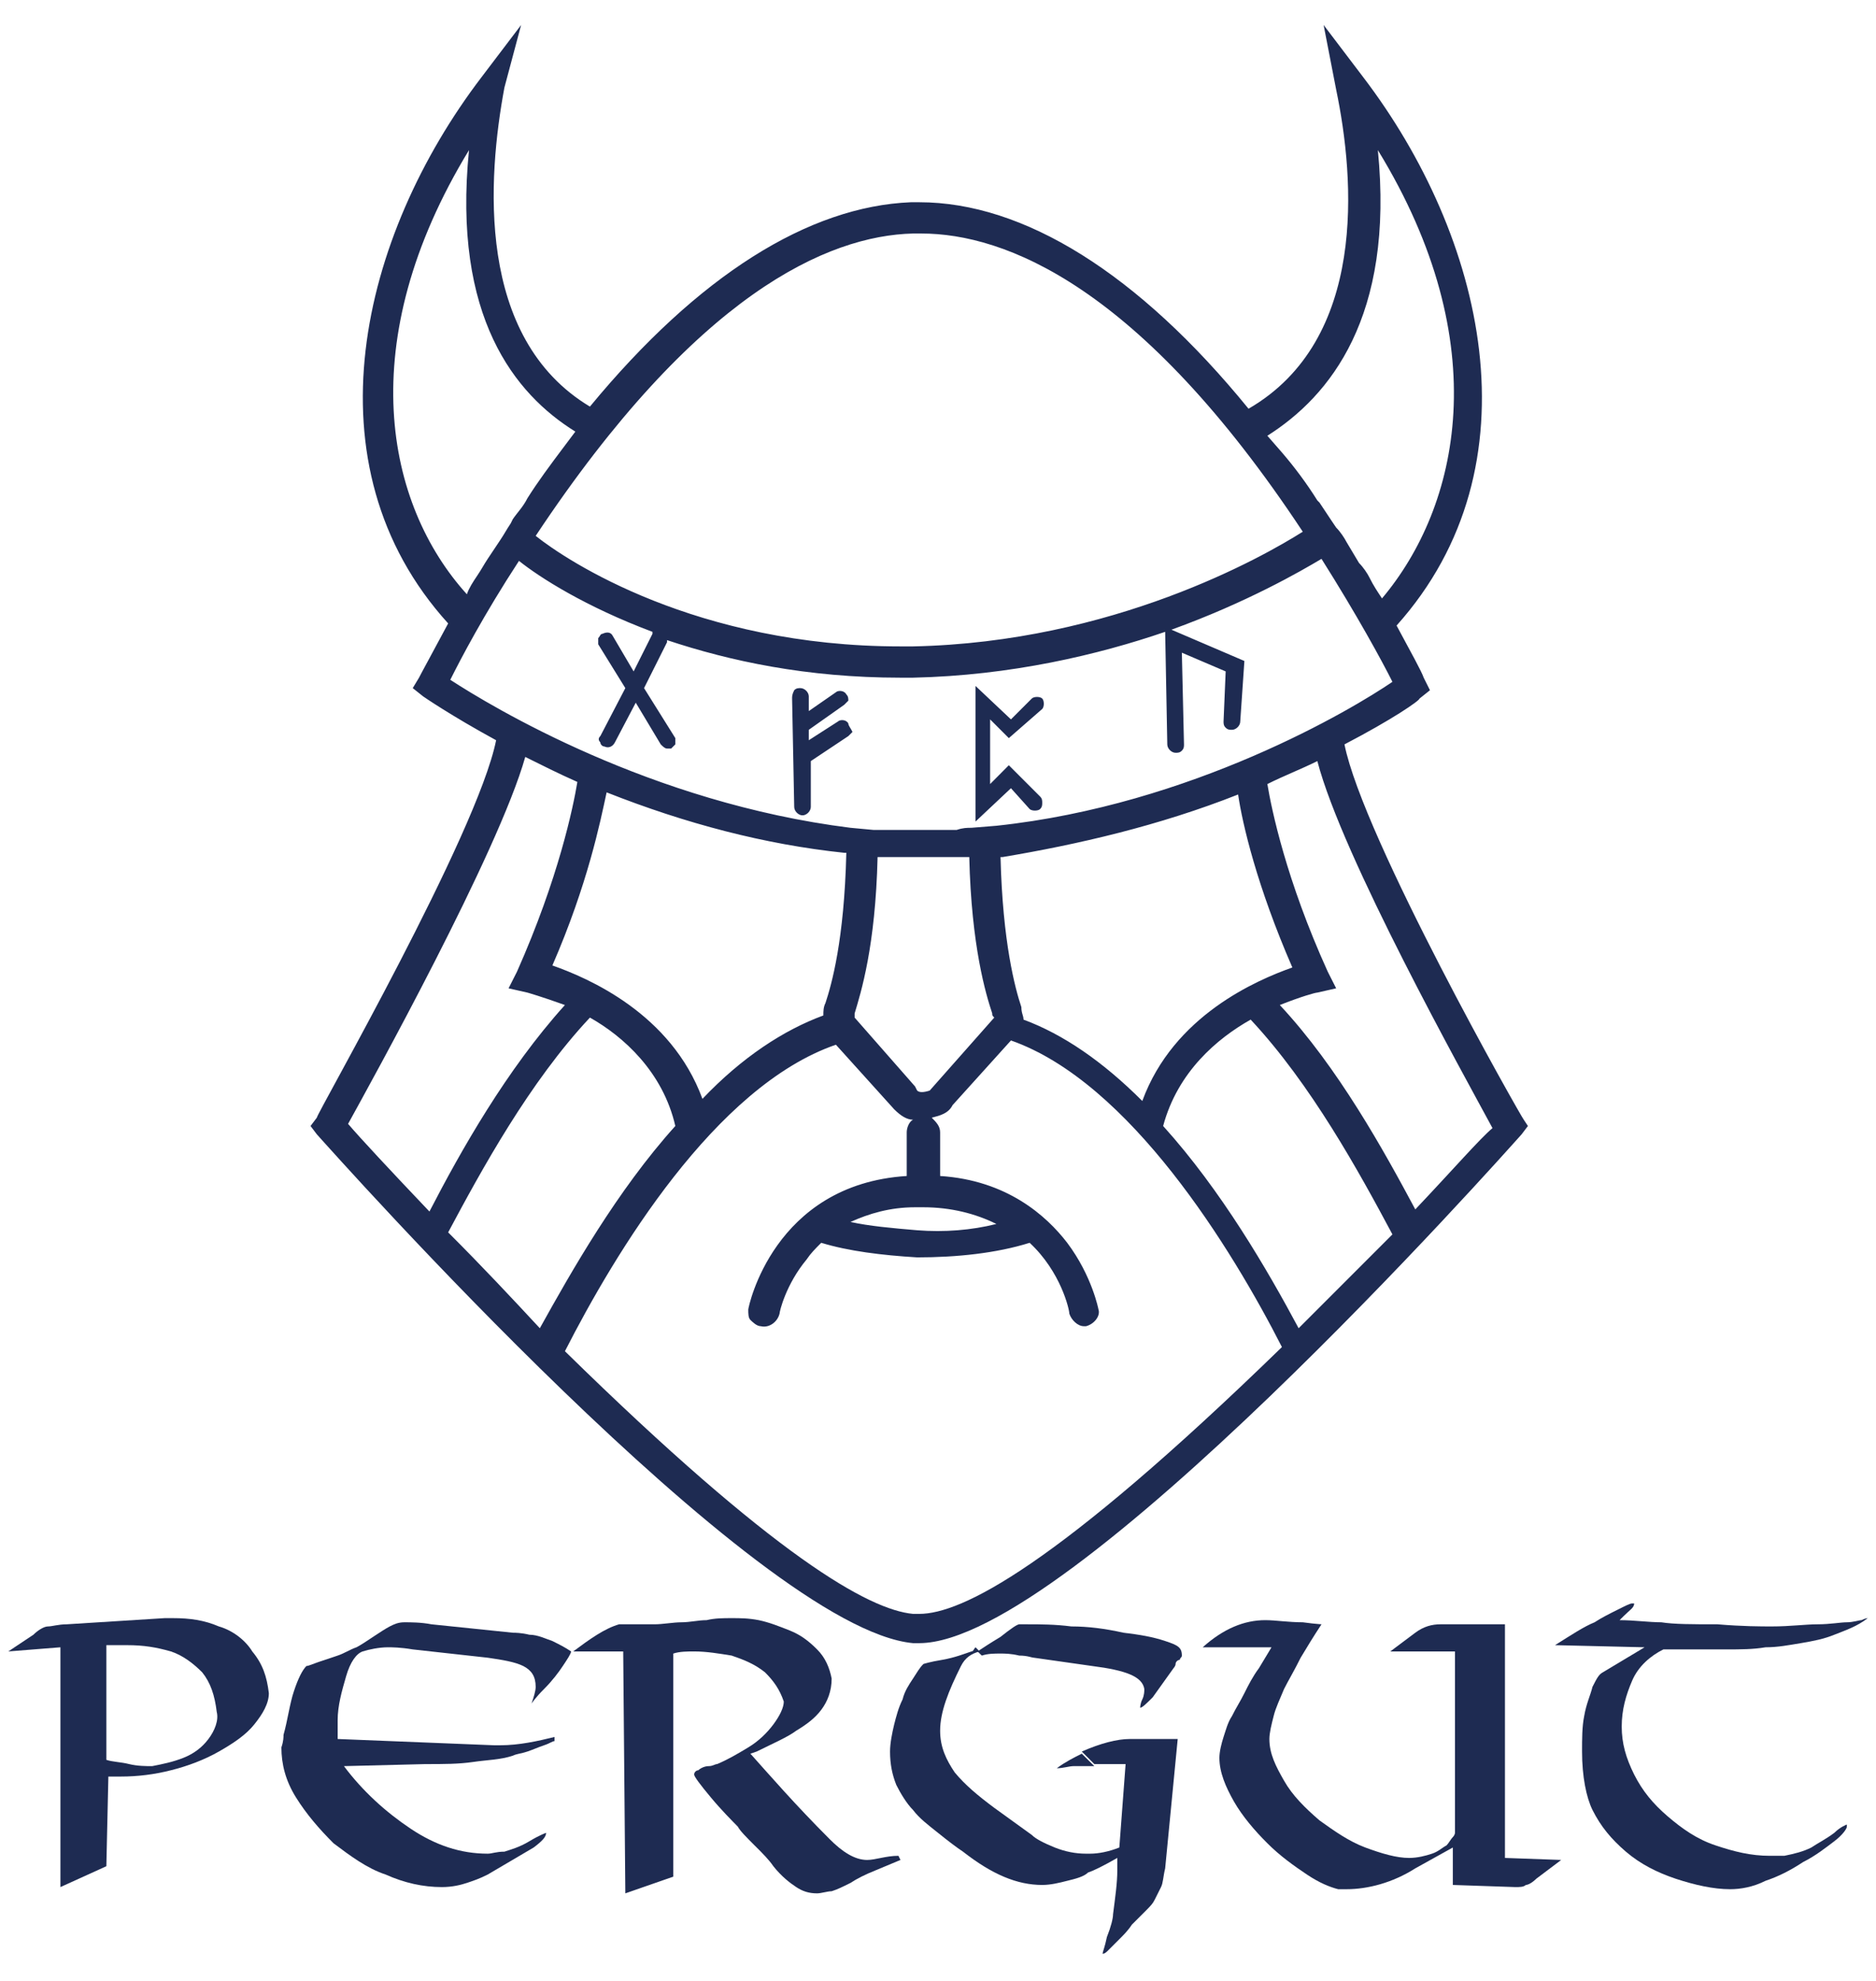
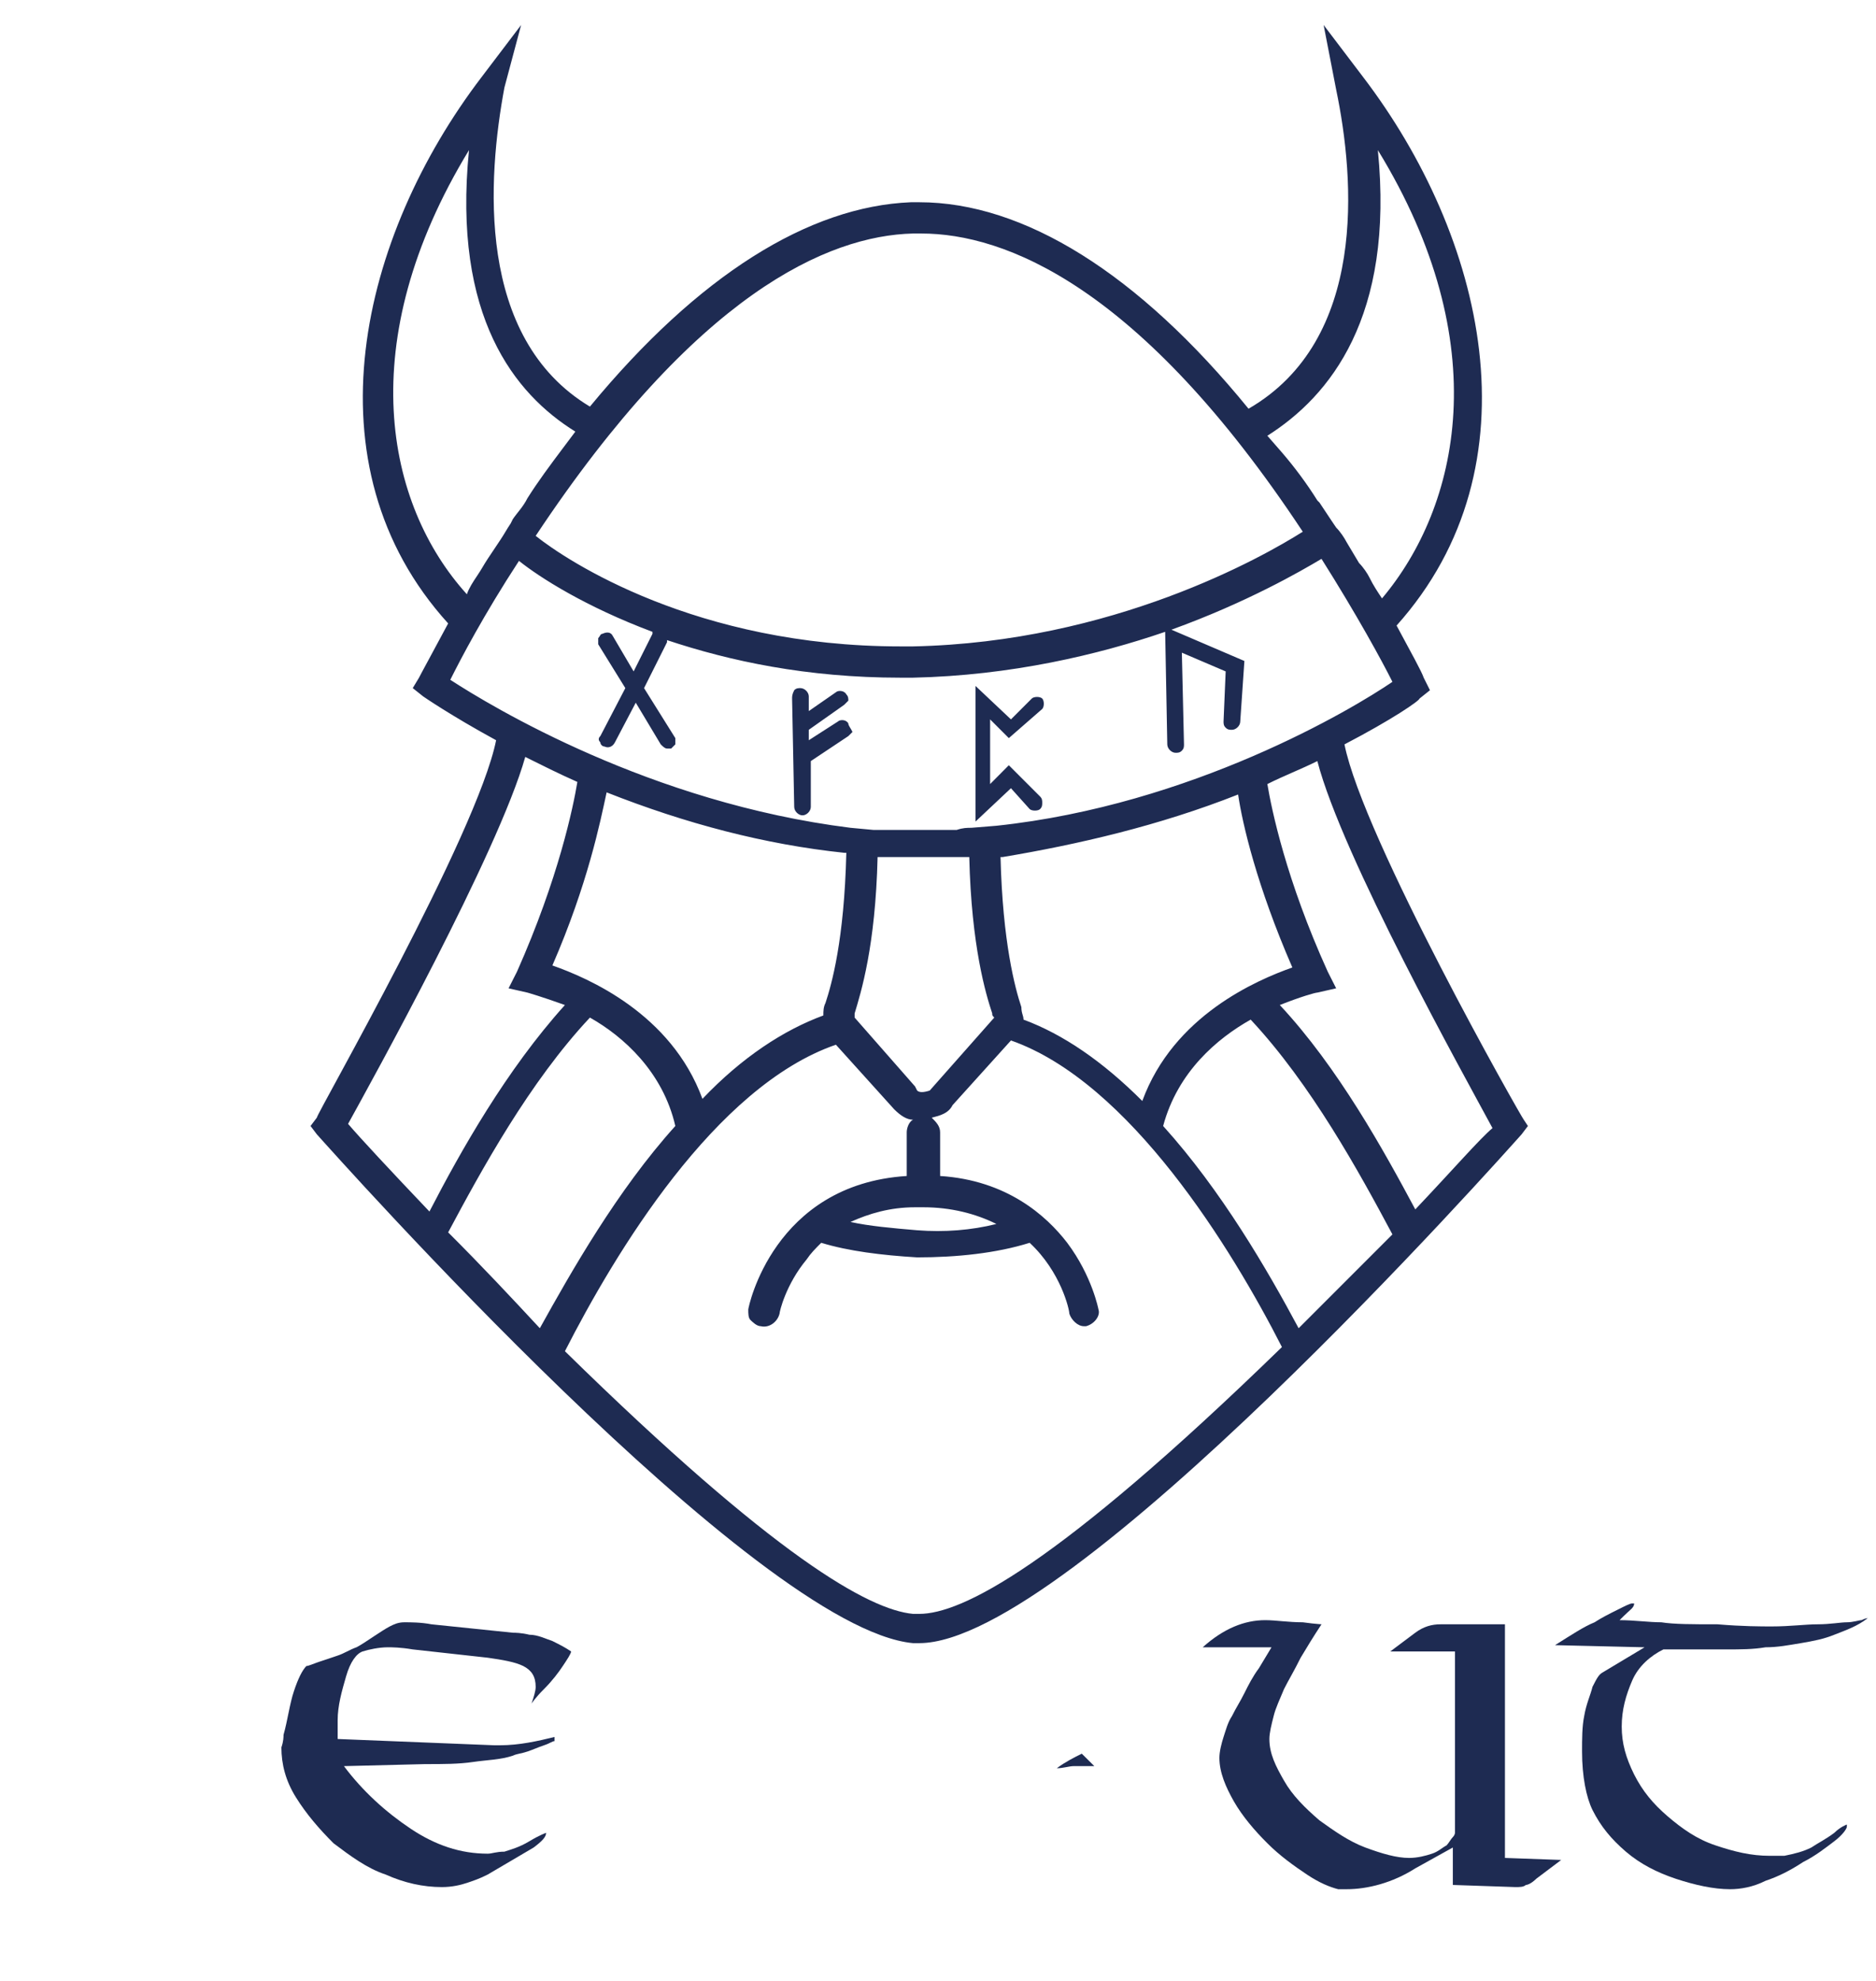
<svg xmlns="http://www.w3.org/2000/svg" width="90px" height="95px" viewBox="0 0 90 95" version="1.1">
  <g id="surface1">
-     <path style=" stroke:none;fill-rule:nonzero;fill:rgb(11.765%,16.863%,32.157%);fill-opacity:1;" d="M 46.602 79.199 C 46.301 79.301 45.801 79.5 45.199 79.602 C 44.602 79.699 44.301 79.801 44.301 79.801 C 44.102 80 44 80.199 43.801 80.5 C 43.602 80.801 43.398 81.102 43.301 81.5 C 43.102 81.898 43 82.301 42.898 82.699 C 42.801 83.102 42.699 83.602 42.699 84 C 42.699 84.602 42.801 85.102 43 85.602 C 43.199 86 43.5 86.5 43.801 86.801 C 44.102 87.199 44.5 87.5 45 87.898 C 45.5 88.301 45.898 88.602 46.199 88.801 C 47.602 89.898 48.801 90.398 50 90.398 C 50.398 90.398 50.801 90.301 51.199 90.199 C 51.602 90.102 52 90 52.199 89.801 C 52.5 89.699 52.898 89.5 53.602 89.102 L 53.602 89.699 C 53.602 90.301 53.5 91 53.398 91.801 C 53.398 92 53.301 92.398 53.102 92.898 C 53 93.398 52.898 93.602 52.898 93.699 C 53 93.699 53.102 93.602 53.199 93.5 C 53.301 93.398 53.5 93.199 53.699 93 C 53.898 92.801 54.102 92.602 54.301 92.301 C 54.602 92 54.801 91.801 55 91.602 C 55.199 91.398 55.301 91.301 55.398 91.102 C 55.5 90.898 55.602 90.699 55.699 90.5 C 55.801 90.301 55.801 90 55.898 89.602 L 56.5 83.398 L 54.199 83.398 C 53.602 83.398 52.801 83.602 51.898 84 L 52.5 84.602 C 52.602 84.602 52.699 84.602 52.801 84.602 C 53 84.602 53.199 84.602 53.398 84.602 C 53.699 84.602 53.898 84.602 54 84.602 L 53.699 88.602 C 53.199 88.801 52.699 88.898 52.301 88.898 C 52.199 88.898 52.199 88.898 52.102 88.898 C 51.602 88.898 51.102 88.801 50.602 88.602 C 50.102 88.398 49.699 88.199 49.5 88 L 47.699 86.699 C 46.898 86.102 46.301 85.602 45.801 85 C 45.398 84.398 45.102 83.801 45.102 83 C 45.102 82.102 45.5 81.102 46.102 79.898 C 46.301 79.5 46.602 79.301 47 79.199 L 46.801 79 C 46.699 79.102 46.699 79.199 46.602 79.199 " />
    <path style=" stroke:none;fill-rule:nonzero;fill:rgb(11.765%,16.863%,32.157%);fill-opacity:1;" d="M 73.102 53.699 C 73 53.602 65.398 40.199 64.5 35.699 C 66.801 34.5 68.102 33.602 68.102 33.5 L 68.602 33.102 L 68.301 32.5 C 68.199 32.199 67.699 31.301 67 30 C 73.898 22.301 71.199 11.301 65.398 3.699 L 63.5 1.199 L 64.102 4.301 C 65 8.602 65.602 16.301 59.898 19.602 C 54.602 13.102 49.102 9.699 44.102 9.699 C 44 9.699 43.898 9.699 43.699 9.699 C 38.801 9.898 33.5 13.199 28.301 19.5 C 22.801 16.199 23.398 8.5 24.199 4.199 L 25 1.199 L 23.102 3.699 C 17.301 11.301 14.602 22.301 21.5 29.898 C 20.699 31.398 20.199 32.301 20.102 32.5 L 19.801 33 L 20.301 33.398 C 20.301 33.398 21.602 34.301 23.801 35.5 C 22.898 40 15.199 53.398 15.199 53.602 L 14.898 54 L 15.199 54.398 C 16.102 55.398 36.301 78.102 43.801 78.801 C 43.898 78.801 44 78.801 44.102 78.801 C 51.301 78.801 72.102 55.398 73 54.398 L 73.301 54 Z M 66.102 7.199 C 71.801 16.5 70 24.301 66.301 28.699 C 66.102 28.398 65.898 28.102 65.699 27.699 C 65.602 27.5 65.398 27.199 65.199 27 L 64.602 26 C 64.5 25.801 64.301 25.5 64.102 25.301 L 63.898 25 C 63.699 24.699 63.5 24.398 63.301 24.102 L 63.199 24 C 62.699 23.199 62.102 22.398 61.5 21.699 L 60.801 20.898 C 63.801 19 66.898 15.199 66.102 7.199 Z M 43.801 11.199 C 43.898 11.199 44.102 11.199 44.199 11.199 C 48.199 11.199 54.699 13.699 62.5 25.5 C 60.602 26.699 53.398 30.801 43.801 31 C 43.602 31 43.398 31 43.199 31 C 33.398 31 27.199 26.898 25.699 25.699 C 33.398 14.102 39.699 11.301 43.801 11.199 Z M 22.5 7.199 C 21.699 15.199 24.699 18.898 27.602 20.699 L 27 21.5 C 26.398 22.301 25.801 23.102 25.301 23.898 C 25.102 24.301 24.801 24.602 24.602 24.898 L 24.5 25.102 C 24.301 25.398 24.199 25.602 24 25.898 L 23.398 26.801 C 23.199 27.102 23.102 27.301 22.898 27.602 C 22.699 27.898 22.5 28.199 22.398 28.5 C 18.5 24.199 16.898 16.398 22.5 7.199 Z M 21.602 32.602 C 22.102 31.602 23.199 29.5 24.898 26.898 C 25.898 27.699 28.102 29.102 31.301 30.301 C 31.301 30.301 31.301 30.301 31.301 30.398 L 30.398 32.199 L 29.398 30.5 C 29.301 30.301 29.102 30.301 28.898 30.398 C 28.801 30.398 28.801 30.5 28.699 30.602 C 28.699 30.699 28.699 30.801 28.699 30.898 L 30 33 L 28.801 35.301 C 28.699 35.398 28.699 35.5 28.801 35.602 C 28.801 35.699 28.898 35.801 29 35.801 C 29.199 35.898 29.398 35.801 29.5 35.602 L 30.5 33.699 L 31.699 35.699 C 31.801 35.801 31.898 35.898 32 35.898 C 32.102 35.898 32.102 35.898 32.199 35.898 C 32.301 35.801 32.301 35.801 32.398 35.699 C 32.398 35.602 32.398 35.5 32.398 35.398 L 30.898 33 L 32 30.801 C 32 30.699 32 30.699 32 30.699 C 35 31.699 38.699 32.5 43.199 32.5 C 43.398 32.5 43.602 32.5 43.801 32.5 C 48.5 32.398 52.699 31.398 55.898 30.301 L 56 35.699 C 56 35.898 56.199 36.102 56.398 36.102 C 56.5 36.102 56.602 36.102 56.699 36 C 56.801 35.898 56.801 35.801 56.801 35.699 L 56.699 31.301 L 58.801 32.199 L 58.699 34.602 C 58.699 34.699 58.699 34.801 58.801 34.898 C 58.898 35 59 35 59.102 35 C 59.301 35 59.5 34.801 59.5 34.602 L 59.699 31.699 L 56.199 30.199 C 59.801 28.898 62.398 27.398 63.398 26.801 C 65.102 29.5 66.301 31.699 66.801 32.699 C 64.898 34 57.199 38.602 47.801 39.602 L 46.602 39.699 C 46.398 39.699 46.199 39.699 45.898 39.801 L 45.199 39.801 C 44.699 39.801 44.301 39.801 43.898 39.801 C 43.602 39.801 43.301 39.801 43 39.801 L 42.5 39.801 C 42.301 39.801 42.102 39.801 41.898 39.801 L 40.801 39.699 C 31.199 38.5 23.602 33.898 21.602 32.602 Z M 59.398 38.102 C 59.602 39.5 60.301 42.5 62 46.398 C 60.301 47 56.301 48.699 54.801 52.801 C 52.898 50.898 51 49.602 49.102 48.898 C 49.102 48.699 49 48.602 49 48.301 C 48.699 47.398 48.102 45.199 48 41.102 L 48.102 41.102 C 51.699 40.5 55.602 39.602 59.398 38.102 Z M 40.801 58.602 C 41.699 58.199 42.699 57.898 43.898 57.898 C 44 57.898 44.102 57.898 44.301 57.898 C 45.602 57.898 46.801 58.199 47.801 58.699 C 46.602 59 45.301 59.102 44 59 C 42.801 58.898 41.699 58.801 40.801 58.602 Z M 44 52.301 L 43.898 52.102 L 41 48.801 C 41 48.699 41 48.699 41 48.602 C 41.301 47.602 42 45.398 42.102 41.102 C 42.199 41.102 42.301 41.102 42.398 41.102 L 43 41.102 C 43 41.102 43.102 41.102 43.199 41.102 L 43.301 41.102 C 43.5 41.102 43.699 41.102 43.898 41.102 L 44.602 41.102 C 44.898 41.102 45.199 41.102 45.602 41.102 L 46.301 41.102 C 46.398 41.102 46.398 41.102 46.5 41.102 C 46.602 45.398 47.301 47.699 47.602 48.602 C 47.602 48.699 47.602 48.699 47.699 48.801 L 44.602 52.301 C 44.301 52.398 44.102 52.398 44 52.301 Z M 40.602 40.898 C 40.5 45.102 39.898 47.199 39.602 48.102 C 39.5 48.301 39.5 48.5 39.5 48.699 C 37.602 49.398 35.602 50.699 33.699 52.699 C 32.199 48.602 28.199 46.898 26.5 46.301 C 28.199 42.398 28.801 39.398 29.102 38 C 32.898 39.5 36.699 40.5 40.5 40.898 Z M 16.699 53.898 C 17.801 51.898 23.898 40.898 25.199 36.301 C 26 36.699 26.801 37.102 27.699 37.5 C 27.5 38.699 26.801 42.102 24.801 46.602 L 24.398 47.398 L 25.301 47.602 C 25.301 47.602 26 47.801 27.102 48.199 C 24.301 51.301 22.102 55.199 20.602 58.102 C 18.699 56.102 17.301 54.602 16.699 53.898 Z M 21.5 59.102 C 23.102 56.102 25.398 51.898 28.301 48.801 C 29.898 49.699 31.801 51.398 32.398 54 C 29.602 57.102 27.398 61 25.898 63.699 C 24.602 62.301 23.102 60.699 21.5 59.102 Z M 44.102 77.398 C 44 77.398 43.898 77.398 43.801 77.398 C 41.699 77.199 37.199 74.699 27.102 64.801 C 29.5 60.102 34.301 52.102 40.102 50.102 L 42.898 53.199 C 43.199 53.5 43.5 53.699 43.801 53.699 C 43.801 53.699 43.898 53.699 43.898 53.699 C 43.898 53.699 43.801 53.699 43.801 53.699 C 43.602 53.801 43.5 54.102 43.5 54.301 L 43.5 56.398 C 37.102 56.801 35.898 62.699 35.898 62.801 C 35.898 63 35.898 63.199 36 63.301 C 36.102 63.398 36.301 63.602 36.5 63.602 C 36.898 63.699 37.301 63.398 37.398 63 C 37.398 62.898 37.699 61.602 38.699 60.398 C 38.898 60.102 39.102 59.898 39.398 59.602 C 40.699 60 42.301 60.199 44 60.301 C 45.898 60.301 47.801 60.102 49.398 59.602 C 50.898 61 51.301 62.801 51.301 63 C 51.398 63.301 51.699 63.602 52 63.602 C 52 63.602 52.102 63.602 52.102 63.602 C 52.5 63.5 52.801 63.102 52.699 62.801 C 52.699 62.801 52.398 61.199 51.199 59.602 C 50.199 58.301 48.301 56.602 45.102 56.398 L 45.102 54.301 C 45.102 54 44.898 53.801 44.699 53.602 C 45.102 53.5 45.5 53.398 45.699 53 L 48.5 49.898 C 54.199 51.898 59.102 59.898 61.5 64.602 C 50.602 75.199 46.102 77.398 44.102 77.398 Z M 62.301 63.699 C 60.801 60.898 58.602 57.102 55.801 54 C 56.5 51.398 58.398 49.801 60 48.898 C 62.898 52 65.199 56.199 66.801 59.199 C 65.301 60.699 63.801 62.199 62.301 63.699 Z M 67.898 58 C 66.398 55.199 64.199 51.199 61.398 48.199 C 62.398 47.801 63.102 47.602 63.199 47.602 L 64.102 47.398 L 63.699 46.602 C 61.699 42.199 61 38.801 60.801 37.602 C 61.602 37.199 62.398 36.898 63.199 36.5 C 64.398 41.102 70.199 51.5 71.602 54.102 C 71 54.602 69.699 56.102 67.898 58 Z M 40.699 34.699 C 40.602 34.5 40.301 34.5 40.199 34.602 L 38.801 35.5 L 38.801 35 L 40.5 33.801 C 40.602 33.699 40.602 33.699 40.699 33.602 C 40.699 33.5 40.699 33.398 40.602 33.301 C 40.5 33.102 40.199 33.102 40.102 33.199 L 38.801 34.102 L 38.801 33.398 C 38.801 33.199 38.602 33 38.398 33 C 38.301 33 38.199 33 38.102 33.102 C 38 33.301 38 33.398 38 33.5 L 38.102 38.699 C 38.102 38.898 38.301 39.102 38.5 39.102 C 38.699 39.102 38.898 38.898 38.898 38.699 L 38.898 36.5 L 40.699 35.301 C 40.801 35.199 40.801 35.199 40.898 35.102 C 40.801 34.898 40.699 34.801 40.699 34.699 Z M 49.398 38.801 C 49.5 38.898 49.801 38.898 49.898 38.801 C 50 38.699 50 38.602 50 38.5 C 50 38.398 50 38.301 49.898 38.199 L 48.398 36.699 L 47.5 37.602 L 47.5 34.5 L 48.398 35.398 L 50 34 C 50.102 33.898 50.102 33.602 50 33.5 C 49.898 33.398 49.602 33.398 49.5 33.5 L 48.5 34.5 L 46.801 32.898 L 46.801 39.398 L 48.5 37.801 Z M 49.398 38.801 " />
-     <path style=" stroke:none;fill-rule:nonzero;fill:rgb(11.765%,16.863%,32.157%);fill-opacity:1;" d="M 10.5 78 C 9.801 77.699 9.102 77.602 8.301 77.602 C 8.102 77.602 8 77.602 7.898 77.602 L 3.199 77.898 C 2.801 77.898 2.5 78 2.301 78 C 2.102 78 1.801 78.199 1.602 78.398 L 0.398 79.199 L 2.898 79 L 2.898 90.5 L 5.102 89.5 L 5.199 85.199 L 5.801 85.199 C 6.602 85.199 7.398 85.102 8.199 84.898 C 9 84.699 9.801 84.398 10.5 84 C 11.199 83.602 11.801 83.199 12.199 82.699 C 12.602 82.199 12.898 81.699 12.898 81.199 C 12.801 80.398 12.602 79.801 12.102 79.199 C 11.801 78.699 11.199 78.199 10.5 78 M 10 83.398 C 9.699 83.801 9.301 84.102 8.801 84.301 C 8.301 84.5 7.801 84.602 7.301 84.699 C 7 84.699 6.602 84.699 6.199 84.602 C 5.801 84.5 5.398 84.5 5.102 84.398 L 5.102 78.898 L 6.102 78.898 C 6.898 78.898 7.5 79 8.199 79.199 C 8.801 79.398 9.301 79.801 9.699 80.199 C 10.102 80.699 10.301 81.301 10.398 82.102 C 10.5 82.5 10.301 83 10 83.398 " />
    <path style=" stroke:none;fill-rule:nonzero;fill:rgb(11.765%,16.863%,32.157%);fill-opacity:1;" d="M 26.5 78.699 C 26.199 78.602 25.801 78.398 25.398 78.398 C 25 78.301 24.699 78.301 24.602 78.301 L 20.699 77.898 C 20.199 77.801 19.699 77.801 19.398 77.801 C 19.102 77.801 18.898 77.898 18.699 78 C 18.5 78.102 18.199 78.301 17.898 78.5 C 17.602 78.699 17.301 78.898 17.102 79 C 16.801 79.102 16.5 79.301 16.199 79.398 C 15.898 79.5 15.602 79.602 15.301 79.699 C 15 79.801 14.801 79.898 14.699 79.898 C 14.5 80.102 14.301 80.5 14.102 81.102 C 13.898 81.699 13.801 82.5 13.602 83.199 C 13.602 83.301 13.602 83.5 13.5 83.801 C 13.5 84.602 13.699 85.398 14.199 86.199 C 14.699 87 15.301 87.699 16 88.398 C 16.801 89 17.602 89.602 18.5 89.898 C 19.398 90.301 20.301 90.5 21.199 90.5 C 21.699 90.5 22.102 90.398 22.398 90.301 C 22.699 90.199 23 90.102 23.398 89.898 L 25.602 88.602 C 26 88.301 26.199 88.102 26.199 87.898 C 26.199 87.898 25.898 88 25.398 88.301 C 24.898 88.602 24.5 88.699 24.199 88.801 C 23.801 88.801 23.602 88.898 23.398 88.898 C 22.102 88.898 20.898 88.5 19.699 87.699 C 18.5 86.898 17.398 85.898 16.5 84.699 L 20.398 84.602 C 21.301 84.602 22 84.602 22.699 84.5 C 23.398 84.398 24 84.398 24.602 84.199 C 24.801 84.102 25 84.102 25.301 84 C 25.602 83.898 25.801 83.801 26.102 83.699 C 26.398 83.602 26.5 83.5 26.602 83.5 L 26.602 83.301 C 25.801 83.5 24.898 83.699 24 83.699 C 23.898 83.699 23.801 83.699 23.699 83.699 L 16.199 83.398 L 16.199 82.5 C 16.199 81.801 16.398 81.102 16.602 80.398 C 16.801 79.699 17.102 79.301 17.398 79.199 C 17.699 79.102 18.199 79 18.602 79 C 18.801 79 19.199 79 19.801 79.102 L 23.398 79.5 C 24.102 79.602 24.699 79.699 25.102 79.898 C 25.5 80.102 25.699 80.398 25.699 80.898 C 25.699 81.102 25.602 81.398 25.5 81.699 C 25.5 81.699 25.699 81.398 26.102 81 C 26.5 80.602 26.801 80.199 27 79.898 C 27.199 79.602 27.398 79.301 27.398 79.199 C 27.102 79 26.898 78.898 26.5 78.699 " />
-     <path style=" stroke:none;fill-rule:nonzero;fill:rgb(11.765%,16.863%,32.157%);fill-opacity:1;" d="M 41.602 89.199 C 41 89.199 40.398 88.801 39.801 88.199 C 38.102 86.5 36.898 85.102 36 84.102 L 36.301 84 C 37.102 83.602 37.801 83.301 38.199 83 C 38.699 82.699 39.102 82.398 39.398 82 C 39.699 81.602 39.898 81.102 39.898 80.5 C 39.801 80 39.602 79.5 39.199 79.102 C 38.801 78.699 38.398 78.398 37.898 78.199 C 37.398 78 36.898 77.801 36.398 77.699 C 35.898 77.602 35.5 77.602 35.102 77.602 C 34.699 77.602 34.301 77.602 33.898 77.699 C 33.5 77.699 33.102 77.801 32.699 77.801 C 32.301 77.801 31.801 77.898 31.398 77.898 L 29.699 77.898 C 29 78.102 28.301 78.602 27.5 79.199 L 29.898 79.199 L 30 90.801 L 32.301 90 L 32.301 79.301 C 32.602 79.199 33 79.199 33.301 79.199 C 33.898 79.199 34.5 79.301 35.102 79.398 C 35.699 79.602 36.199 79.801 36.699 80.199 C 37.102 80.602 37.398 81 37.602 81.602 C 37.602 81.898 37.398 82.301 37.102 82.699 C 36.801 83.102 36.398 83.5 35.898 83.801 C 35.398 84.102 34.898 84.398 34.398 84.602 C 34.301 84.602 34.199 84.699 34 84.699 C 33.801 84.699 33.602 84.801 33.5 84.898 C 33.398 84.898 33.301 85 33.301 85.102 C 33.301 85.199 33.602 85.602 34.102 86.199 C 34.602 86.801 35.102 87.301 35.398 87.602 C 35.5 87.801 35.801 88.102 36.199 88.5 C 36.602 88.898 36.898 89.199 37.102 89.5 C 37.5 90 37.898 90.301 38.199 90.5 C 38.5 90.699 38.801 90.801 39.199 90.801 C 39.398 90.801 39.699 90.699 39.898 90.699 C 40.199 90.602 40.398 90.5 40.801 90.301 C 41.102 90.102 41.5 89.898 42 89.699 L 43.199 89.199 L 43.102 89 C 42.5 89 42 89.199 41.602 89.199 " />
    <path style=" stroke:none;fill-rule:nonzero;fill:rgb(11.765%,16.863%,32.157%);fill-opacity:1;" d="M 51.5 84.699 C 51.699 84.699 52 84.699 52.199 84.699 C 52.301 84.699 52.398 84.699 52.5 84.699 L 51.898 84.102 C 51.5 84.301 51.102 84.5 50.699 84.801 C 51 84.801 51.301 84.699 51.5 84.699 " />
    <path style=" stroke:none;fill-rule:nonzero;fill:rgb(11.765%,16.863%,32.157%);fill-opacity:1;" d="M 72.199 77.898 L 69.102 77.898 C 68.699 77.898 68.301 78 67.898 78.301 L 66.699 79.199 L 69.801 79.199 L 69.801 87.898 C 69.801 87.898 69.801 88 69.699 88.102 C 69.602 88.199 69.5 88.398 69.398 88.5 C 69.199 88.602 69 88.801 68.699 88.898 C 68.398 89 68 89.102 67.602 89.102 C 67 89.102 66.301 88.898 65.5 88.602 C 64.699 88.301 64 87.801 63.301 87.301 C 62.602 86.699 62 86.102 61.602 85.398 C 61.199 84.699 60.898 84.102 60.898 83.398 C 60.898 83.102 61 82.699 61.102 82.301 C 61.199 81.898 61.398 81.5 61.602 81 C 61.801 80.602 62.102 80.102 62.398 79.5 C 62.699 79 63 78.5 63.398 77.898 C 63.5 77.898 63.199 77.898 62.5 77.801 C 61.801 77.801 61.199 77.699 60.699 77.699 C 59.699 77.699 58.699 78.102 57.699 79 L 61 79 L 60.398 80 C 60.102 80.398 59.898 80.801 59.699 81.199 C 59.5 81.602 59.301 81.898 59.102 82.301 C 58.898 82.602 58.801 83 58.699 83.301 C 58.602 83.602 58.5 84 58.5 84.301 C 58.5 85 58.801 85.699 59.199 86.398 C 59.602 87.102 60.199 87.801 60.801 88.398 C 61.398 89 62.102 89.5 62.699 89.898 C 63.301 90.301 63.801 90.5 64.199 90.602 L 64.602 90.602 C 65.602 90.602 66.801 90.301 67.898 89.602 L 69.699 88.602 L 69.699 90.398 L 72.699 90.5 C 72.898 90.5 73.102 90.5 73.199 90.398 C 73.301 90.398 73.5 90.301 73.699 90.102 L 74.898 89.199 L 72.199 89.102 Z M 72.199 77.898 " />
    <path style=" stroke:none;fill-rule:nonzero;fill:rgb(11.765%,16.863%,32.157%);fill-opacity:1;" d="M 88 87.898 C 87.602 88.199 87.199 88.398 86.898 88.602 C 86.5 88.801 86.102 88.898 85.602 89 C 85.301 89 85 89 84.898 89 C 84 89 83.199 88.801 82.301 88.5 C 81.398 88.199 80.699 87.699 80 87.102 C 79.301 86.5 78.801 85.898 78.398 85.102 C 78 84.301 77.801 83.602 77.801 82.801 C 77.801 82 78 81.301 78.301 80.602 C 78.602 79.898 79.199 79.398 79.801 79.102 L 82.801 79.102 C 83.5 79.102 84.102 79.102 84.699 79 C 85.301 79 85.801 78.898 86.398 78.801 C 87 78.699 87.5 78.602 88 78.398 C 88.5 78.199 89.102 78 89.602 77.602 C 89.602 77.602 89.5 77.602 89.301 77.699 C 89.199 77.699 88.898 77.801 88.602 77.801 C 88.301 77.801 87.801 77.898 87.199 77.898 C 86.602 77.898 85.898 78 85 78 C 84.5 78 83.602 78 82.398 77.898 C 81.199 77.898 80.301 77.898 79.699 77.801 C 79.102 77.801 78.398 77.699 77.699 77.699 L 77.898 77.5 C 78.199 77.199 78.398 77.102 78.398 76.898 C 78.398 76.898 78.398 76.898 78.301 76.898 C 78.199 76.898 78 77 77.602 77.199 C 77.199 77.398 76.801 77.602 76.5 77.801 C 76 78 75.398 78.398 74.602 78.898 L 78.898 79 L 76.898 80.199 C 76.699 80.301 76.602 80.5 76.398 80.898 C 76.301 81.301 76.102 81.699 76 82.301 C 75.898 82.801 75.898 83.398 75.898 84 C 75.898 85.199 76.102 86.199 76.398 86.801 C 76.801 87.602 77.301 88.199 78 88.801 C 78.699 89.398 79.5 89.801 80.398 90.102 C 81.301 90.398 82.199 90.602 83 90.602 C 83.5 90.602 84.102 90.5 84.699 90.199 C 85.301 90 85.898 89.699 86.5 89.301 C 87.102 89 87.602 88.602 88 88.301 C 88.398 88 88.602 87.699 88.602 87.602 C 88.602 87.602 88.602 87.602 88.602 87.5 C 88.602 87.5 88.301 87.602 88 87.898 " />
-     <path style=" stroke:none;fill-rule:nonzero;fill:rgb(11.765%,16.863%,32.157%);fill-opacity:1;" d="M 55.898 78.699 C 55.301 78.5 54.699 78.398 53.898 78.301 C 53 78.102 52.199 78 51.398 78 C 50.602 77.898 49.898 77.898 49.301 77.898 C 49.199 77.898 49.199 77.898 49.102 77.898 C 49 77.898 49 77.898 48.898 77.898 C 48.801 77.898 48.5 78.102 48 78.5 C 47.5 78.801 47.199 79 46.898 79.199 L 47.102 79.398 C 47.398 79.301 47.699 79.301 48 79.301 C 48.199 79.301 48.5 79.301 48.898 79.398 C 49.301 79.398 49.5 79.5 49.602 79.5 L 52.398 79.898 C 54 80.102 54.801 80.398 54.898 81 C 54.898 81.102 54.898 81.301 54.801 81.5 C 54.699 81.699 54.699 81.898 54.699 81.898 C 54.801 81.898 55 81.699 55.301 81.398 L 56.301 80 C 56.301 80 56.398 79.898 56.398 79.801 C 56.398 79.699 56.5 79.602 56.602 79.602 C 56.602 79.5 56.699 79.5 56.699 79.398 C 56.699 79 56.5 78.898 55.898 78.699 " />
  </g>
</svg>